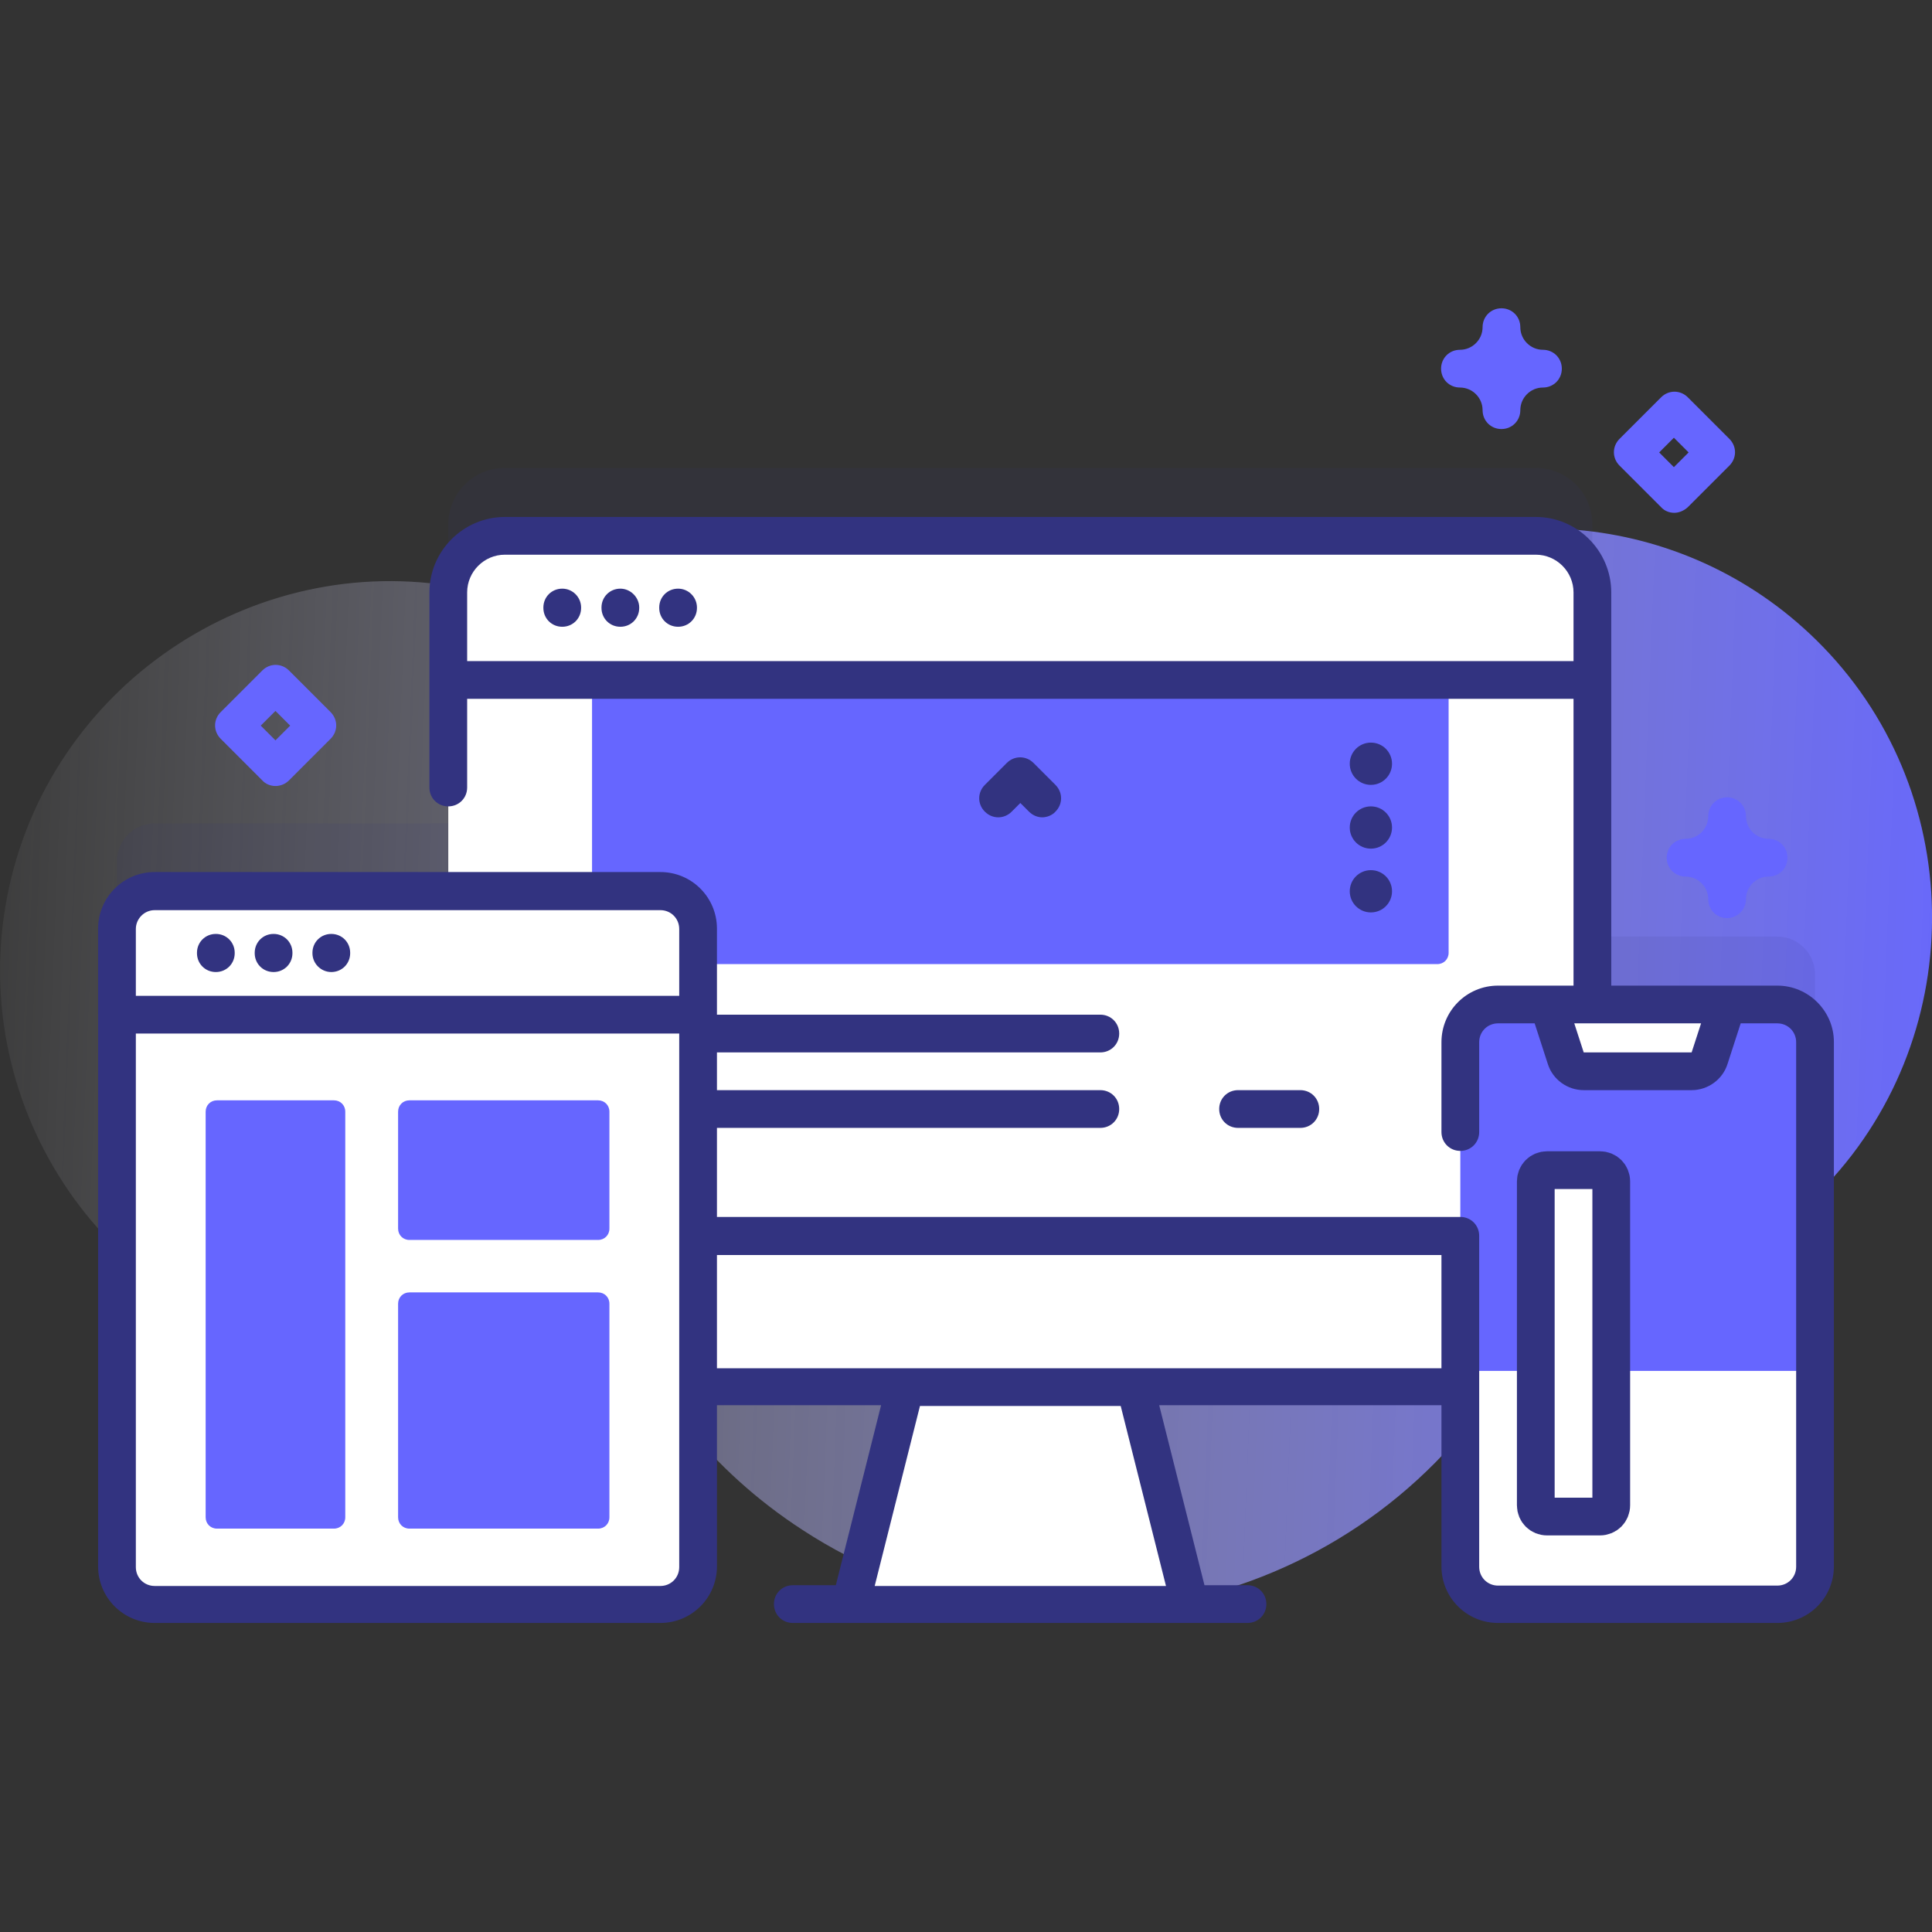
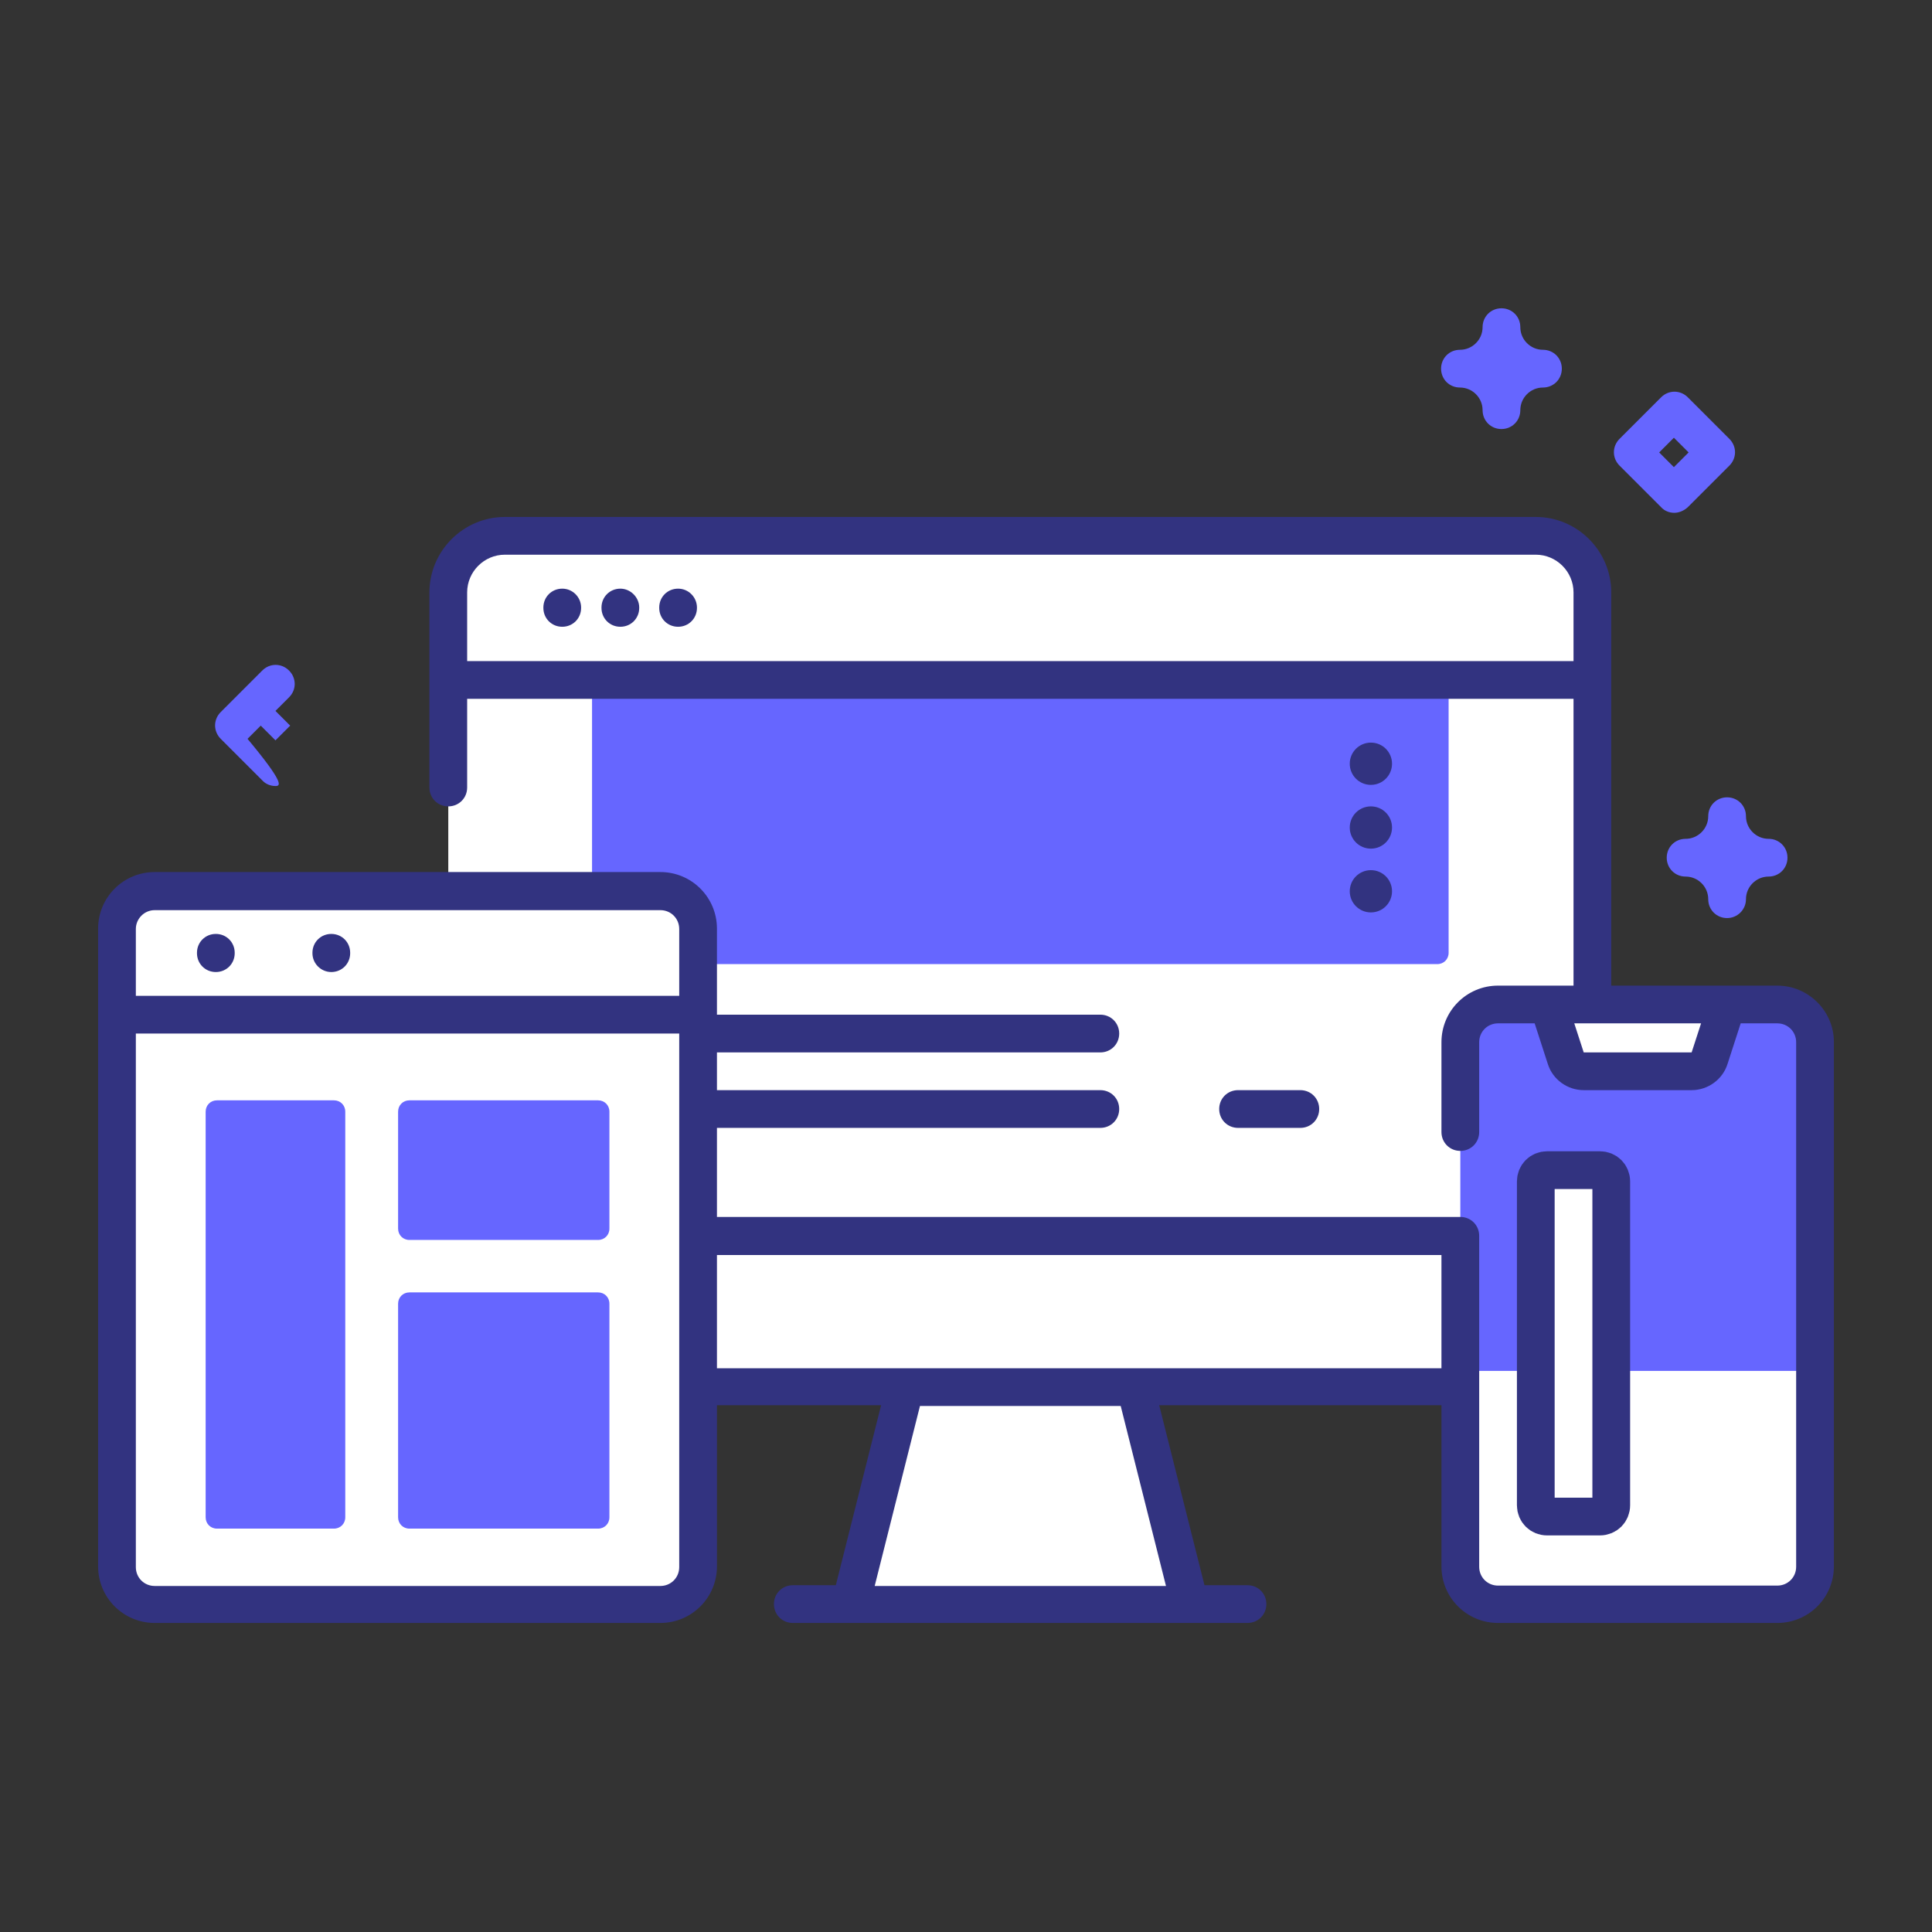
<svg xmlns="http://www.w3.org/2000/svg" version="1.1" id="Capa_1" x="0px" y="0px" viewBox="0 0 512 512" style="enable-background:new 0 0 512 512;" xml:space="preserve">
  <rect x="0" y="0" width="512" height="512" fill="#333333" stroke="none" />
  <style type="text/css">
	.st0{fill:url(#SVGID_1_);}
	.st1{opacity:0.1;fill:#323380;enable-background:new    ;}
	.st2{fill:#FFFFFF;}
	.st3{fill:#6666FF;}
	.st4{fill:#323380;}
	.st5{fill:none;stroke:#323380;stroke-width:10;stroke-miterlimit:10;}
</style>
  <g>
    <linearGradient id="SVGID_1_" gradientUnits="userSpaceOnUse" x1="-31.206" y1="244.65" x2="525.753" y2="222.568" gradientTransform="matrix(1 0 0 -1 0 513.276)">
      <stop offset="0" style="stop-color:#FFFFFF;stop-opacity:0" />
      <stop offset="1" style="stop-color:#6666FF" />
    </linearGradient>
-     <path class="st0" d="M483,171.3c-34.9-35.9-89.5-40.9-129.8-14.9c-11.5,7.4-25.4,9.9-38.7,6.9c-31.6-7-64.6-2.2-92.7,13   c-18.9,10.3-41.9,8.5-59.6-3.8c-11.7-8.2-25.3-14-40.3-16.8c-55.4-10.2-109.3,26.6-120,81.9c-10.9,56.6,26.6,111,83.2,121.1   c13.8,2.5,27.5,2,40.4-0.8c20.9-4.6,42.8,3.1,56.3,19.8c8.5,10.5,18.8,19.9,30.8,27.7c61.7,40.3,144.4,22.9,184.7-38.8   c0-0.1,0.1-0.1,0.1-0.2c7.4-11.3,18.9-19.4,32.1-22.1c19.4-3.9,37.8-13.4,52.8-28.5C521.6,276.1,522,211.4,483,171.3z" />
-     <path class="st1" d="M481,329.6v-71.4c0-5.5-4.5-10-10-10h-49V139c0-8.3-6.7-15-15-15H133.8c-8.3,0-15,6.7-15,15v79.2H41   c-5.5,0-10,4.5-10,10v101.4H481z" />
    <path class="st2" d="M315.4,425.3h-90l11.8-46.7l6.2-24.6h54l6.2,24.6L315.4,425.3z" />
    <path class="st2" d="M407,367.6H133.8c-8.3,0-15-6.7-15-15V157c0-8.3,6.7-15,15-15H407c8.3,0,15,6.7,15,15v195.6   C422,360.8,415.3,367.6,407,367.6z" />
    <path class="st3" d="M380.9,255.5h-221c-1.7,0-3-1.3-3-3v-72.3h227v72.3C383.9,254.2,382.6,255.5,380.9,255.5z" />
    <path class="st4" d="M291.6,278.9H185.1c-2.8,0-5-2.2-5-5s2.2-5,5-5h106.5c2.8,0,5,2.2,5,5S294.4,278.9,291.6,278.9z" />
    <path class="st4" d="M291.6,298.9H185.1c-2.8,0-5-2.2-5-5s2.2-5,5-5h106.5c2.8,0,5,2.2,5,5S294.4,298.9,291.6,298.9z" />
    <path class="st4" d="M344.6,298.9h-16.5c-2.8,0-5-2.2-5-5s2.2-5,5-5h16.5c2.8,0,5,2.2,5,5S347.4,298.9,344.6,298.9z" />
    <path class="st2" d="M422,180.2V157c0-8.3-6.7-15-15-15H133.8c-8.3,0-15,6.7-15,15v23.2H422z" />
    <path class="st2" d="M118.8,327.6v25c0,8.3,6.7,15,15,15H407c8.3,0,15-6.7,15-15v-25H118.8z" />
    <path class="st3" d="M471,425.3h-74c-5.5,0-10-4.5-10-10v-139c0-5.5,4.5-10,10-10h74c5.5,0,10,4.5,10,10v139   C481,420.8,476.5,425.3,471,425.3z" />
    <g>
      <path class="st2" d="M387,363.3v52c0,5.5,4.5,10,10,10h74c5.5,0,10-4.5,10-10v-52H387z" />
      <path class="st2" d="M453,280.4l4.6-14.2h-47.3l4.6,14.2c0.7,2.1,2.6,3.5,4.8,3.5h28.6C450.4,283.9,452.4,282.5,453,280.4    L453,280.4z" />
      <path class="st2" d="M175,425.3H41c-5.5,0-10-4.5-10-10v-169c0-5.5,4.5-10,10-10h134c5.5,0,10,4.5,10,10v169    C185,420.8,180.6,425.3,175,425.3z" />
      <path class="st2" d="M185,268.9v-22.7c0-5.5-4.5-10-10-10H41c-5.5,0-10,4.5-10,10v22.7H185z" />
    </g>
    <path class="st3" d="M88.5,405.1h-31c-1.7,0-3-1.3-3-3V294.6c0-1.7,1.3-3,3-3h31c1.7,0,3,1.3,3,3v107.5   C91.5,403.8,90.2,405.1,88.5,405.1z" />
    <path class="st3" d="M158.5,328.6h-50c-1.7,0-3-1.3-3-3v-31c0-1.7,1.3-3,3-3h50c1.7,0,3,1.3,3,3v31   C161.5,327.3,160.2,328.6,158.5,328.6z" />
    <path class="st3" d="M158.5,405.1h-50c-1.7,0-3-1.3-3-3v-56.6c0-1.7,1.3-3,3-3h50c1.7,0,3,1.3,3,3v56.6   C161.5,403.8,160.2,405.1,158.5,405.1z" />
    <g>
      <path class="st4" d="M149,156c-2.8,0-5,2.2-5,5v0.1c0,2.8,2.2,5,5,5s5-2.2,5-5V161C154,158.3,151.8,156,149,156z" />
      <path class="st4" d="M164.4,156c-2.8,0-5,2.2-5,5v0.1c0,2.8,2.2,5,5,5s5-2.2,5-5V161C169.4,158.3,167.1,156,164.4,156z" />
      <path class="st4" d="M179.7,156c-2.8,0-5,2.2-5,5v0.1c0,2.8,2.2,5,5,5s5-2.2,5-5V161C184.7,158.3,182.5,156,179.7,156z" />
      <path class="st4" d="M471,261.2h-44V157c0-11-9-20-20-20H133.8c-11,0-20,9-20,20v51.7c0,2.8,2.2,5,5,5s5-2.2,5-5v-23.5H417v76h-20    c-8.3,0-15,6.7-15,15V300c0,2.8,2.2,5,5,5s5-2.2,5-5v-23.8c0-2.8,2.2-5,5-5h9.7l3.5,10.8c1.3,4.1,5.2,6.9,9.5,6.9h28.6    c4.3,0,8.2-2.8,9.5-6.9l3.5-10.8h9.7c2.8,0,5,2.2,5,5v139c0,2.8-2.2,5-5,5h-74c-2.8,0-5-2.2-5-5v-87.7c0-2.8-2.2-5-5-5H190v-76.4    c0-8.3-6.7-15-15-15H41c-8.3,0-15,6.7-15,15v169c0,8.3,6.7,15,15,15h134c8.3,0,15-6.7,15-15v-42.7h43.5l-12,47.7h-11.4    c-2.8,0-5,2.2-5,5s2.2,5,5,5h120.5c2.8,0,5-2.2,5-5s-2.2-5-5-5h-11.4l-12-47.7H382v42.7c0,8.3,6.7,15,15,15h74c8.3,0,15-6.7,15-15    v-139C486,268,479.3,261.2,471,261.2L471,261.2z M123.8,175.2V157c0-5.5,4.5-10,10-10H407c5.5,0,10,4.5,10,10v18.2H123.8z     M448.3,278.9h-28.6l-2.5-7.7h33.6L448.3,278.9z M41,241.2h134c2.8,0,5,2.2,5,5v17.7H36v-17.7C36,243.5,38.2,241.2,41,241.2    L41,241.2z M180,415.3c0,2.8-2.2,5-5,5H41c-2.8,0-5-2.2-5-5V273.9h144L180,415.3z M309,420.3h-77.2l12-47.7H297L309,420.3z     M190,362.6v-30H382v30H190z" />
      <path class="st4" d="M57.2,257.6c2.8,0,5-2.2,5-5v-0.1c0-2.8-2.2-5-5-5s-5,2.2-5,5v0.1C52.2,255.4,54.4,257.6,57.2,257.6z" />
-       <path class="st4" d="M72.5,257.6c2.8,0,5-2.2,5-5v-0.1c0-2.8-2.2-5-5-5s-5,2.2-5,5v0.1C67.5,255.4,69.7,257.6,72.5,257.6z" />
      <path class="st4" d="M87.8,257.6c2.8,0,5-2.2,5-5v-0.1c0-2.8-2.2-5-5-5s-5,2.2-5,5v0.1C82.8,255.4,85.1,257.6,87.8,257.6z" />
-       <path class="st4" d="M268.1,215.1l2.3-2.3l2.3,2.3c1,1,2.3,1.5,3.5,1.5s2.6-0.5,3.5-1.5c2-2,2-5.1,0-7.1l-5.8-5.8    c-2-2-5.1-2-7.1,0l-5.8,5.8c-2,2-2,5.1,0,7.1C263,217.1,266.1,217.1,268.1,215.1L268.1,215.1z" />
    </g>
    <path class="st2" d="M424,401.9h-14c-1.7,0-3-1.3-3-3v-85.8c0-1.7,1.3-3,3-3h14c1.7,0,3,1.3,3,3v85.8   C427,400.6,425.7,401.9,424,401.9z" />
    <path class="st5" d="M424,401.9h-14c-1.7,0-3-1.3-3-3v-85.8c0-1.7,1.3-3,3-3h14c1.7,0,3,1.3,3,3v85.8   C427,400.6,425.7,401.9,424,401.9z" />
    <path class="st3" d="M397.9,113.7c-2.8,0-5-2.2-5-5c0-3.3-2.7-6-6-6c-2.8,0-5-2.2-5-5s2.2-5,5-5c3.3,0,6-2.7,6-6c0-2.8,2.2-5,5-5   s5,2.2,5,5c0,3.3,2.7,6,6,6c2.8,0,5,2.2,5,5s-2.2,5-5,5c-3.3,0-6,2.7-6,6C402.9,111.5,400.7,113.7,397.9,113.7z" />
    <path class="st3" d="M457.7,243.3c-2.8,0-5-2.2-5-5c0-3.3-2.7-6-6-6c-2.8,0-5-2.2-5-5s2.2-5,5-5c3.3,0,6-2.7,6-6c0-2.8,2.2-5,5-5   s5,2.2,5,5c0,3.3,2.7,6,6,6c2.8,0,5,2.2,5,5s-2.2,5-5,5c-3.3,0-6,2.7-6,6C462.7,241.1,460.4,243.3,457.7,243.3z" />
    <path class="st3" d="M443.7,135.9c-1.3,0-2.6-0.5-3.5-1.5l-11-11c-2-2-2-5.1,0-7.1l11-11c2-2,5.1-2,7.1,0l11,11c2,2,2,5.1,0,7.1   l-11,11C446.2,135.4,444.9,135.9,443.7,135.9z M439.7,119.9l3.9,3.9l3.9-3.9l-3.9-3.9L439.7,119.9z" />
-     <path class="st3" d="M73,208.3c-1.3,0-2.6-0.5-3.5-1.5l-11-11c-2-2-2-5.1,0-7.1l11-11c2-2,5.1-2,7.1,0l11,11c2,2,2,5.1,0,7.1   l-11,11C75.6,207.8,74.3,208.3,73,208.3z M69.1,192.3l3.9,3.9l3.9-3.9l-3.9-3.9L69.1,192.3z" />
+     <path class="st3" d="M73,208.3c-1.3,0-2.6-0.5-3.5-1.5l-11-11c-2-2-2-5.1,0-7.1l11-11c2-2,5.1-2,7.1,0c2,2,2,5.1,0,7.1   l-11,11C75.6,207.8,74.3,208.3,73,208.3z M69.1,192.3l3.9,3.9l3.9-3.9l-3.9-3.9L69.1,192.3z" />
    <path class="st4" d="M363.3,230.6c3.1,0,5.6,2.5,5.6,5.6s-2.5,5.6-5.6,5.6s-5.6-2.5-5.6-5.6S360.2,230.6,363.3,230.6z" />
    <path class="st4" d="M363.3,213.7c3.1,0,5.6,2.5,5.6,5.6s-2.5,5.6-5.6,5.6s-5.6-2.5-5.6-5.6S360.2,213.7,363.3,213.7z" />
    <path class="st4" d="M363.3,196.8c3.1,0,5.6,2.5,5.6,5.6s-2.5,5.6-5.6,5.6s-5.6-2.5-5.6-5.6S360.2,196.8,363.3,196.8z" />
  </g>
</svg>